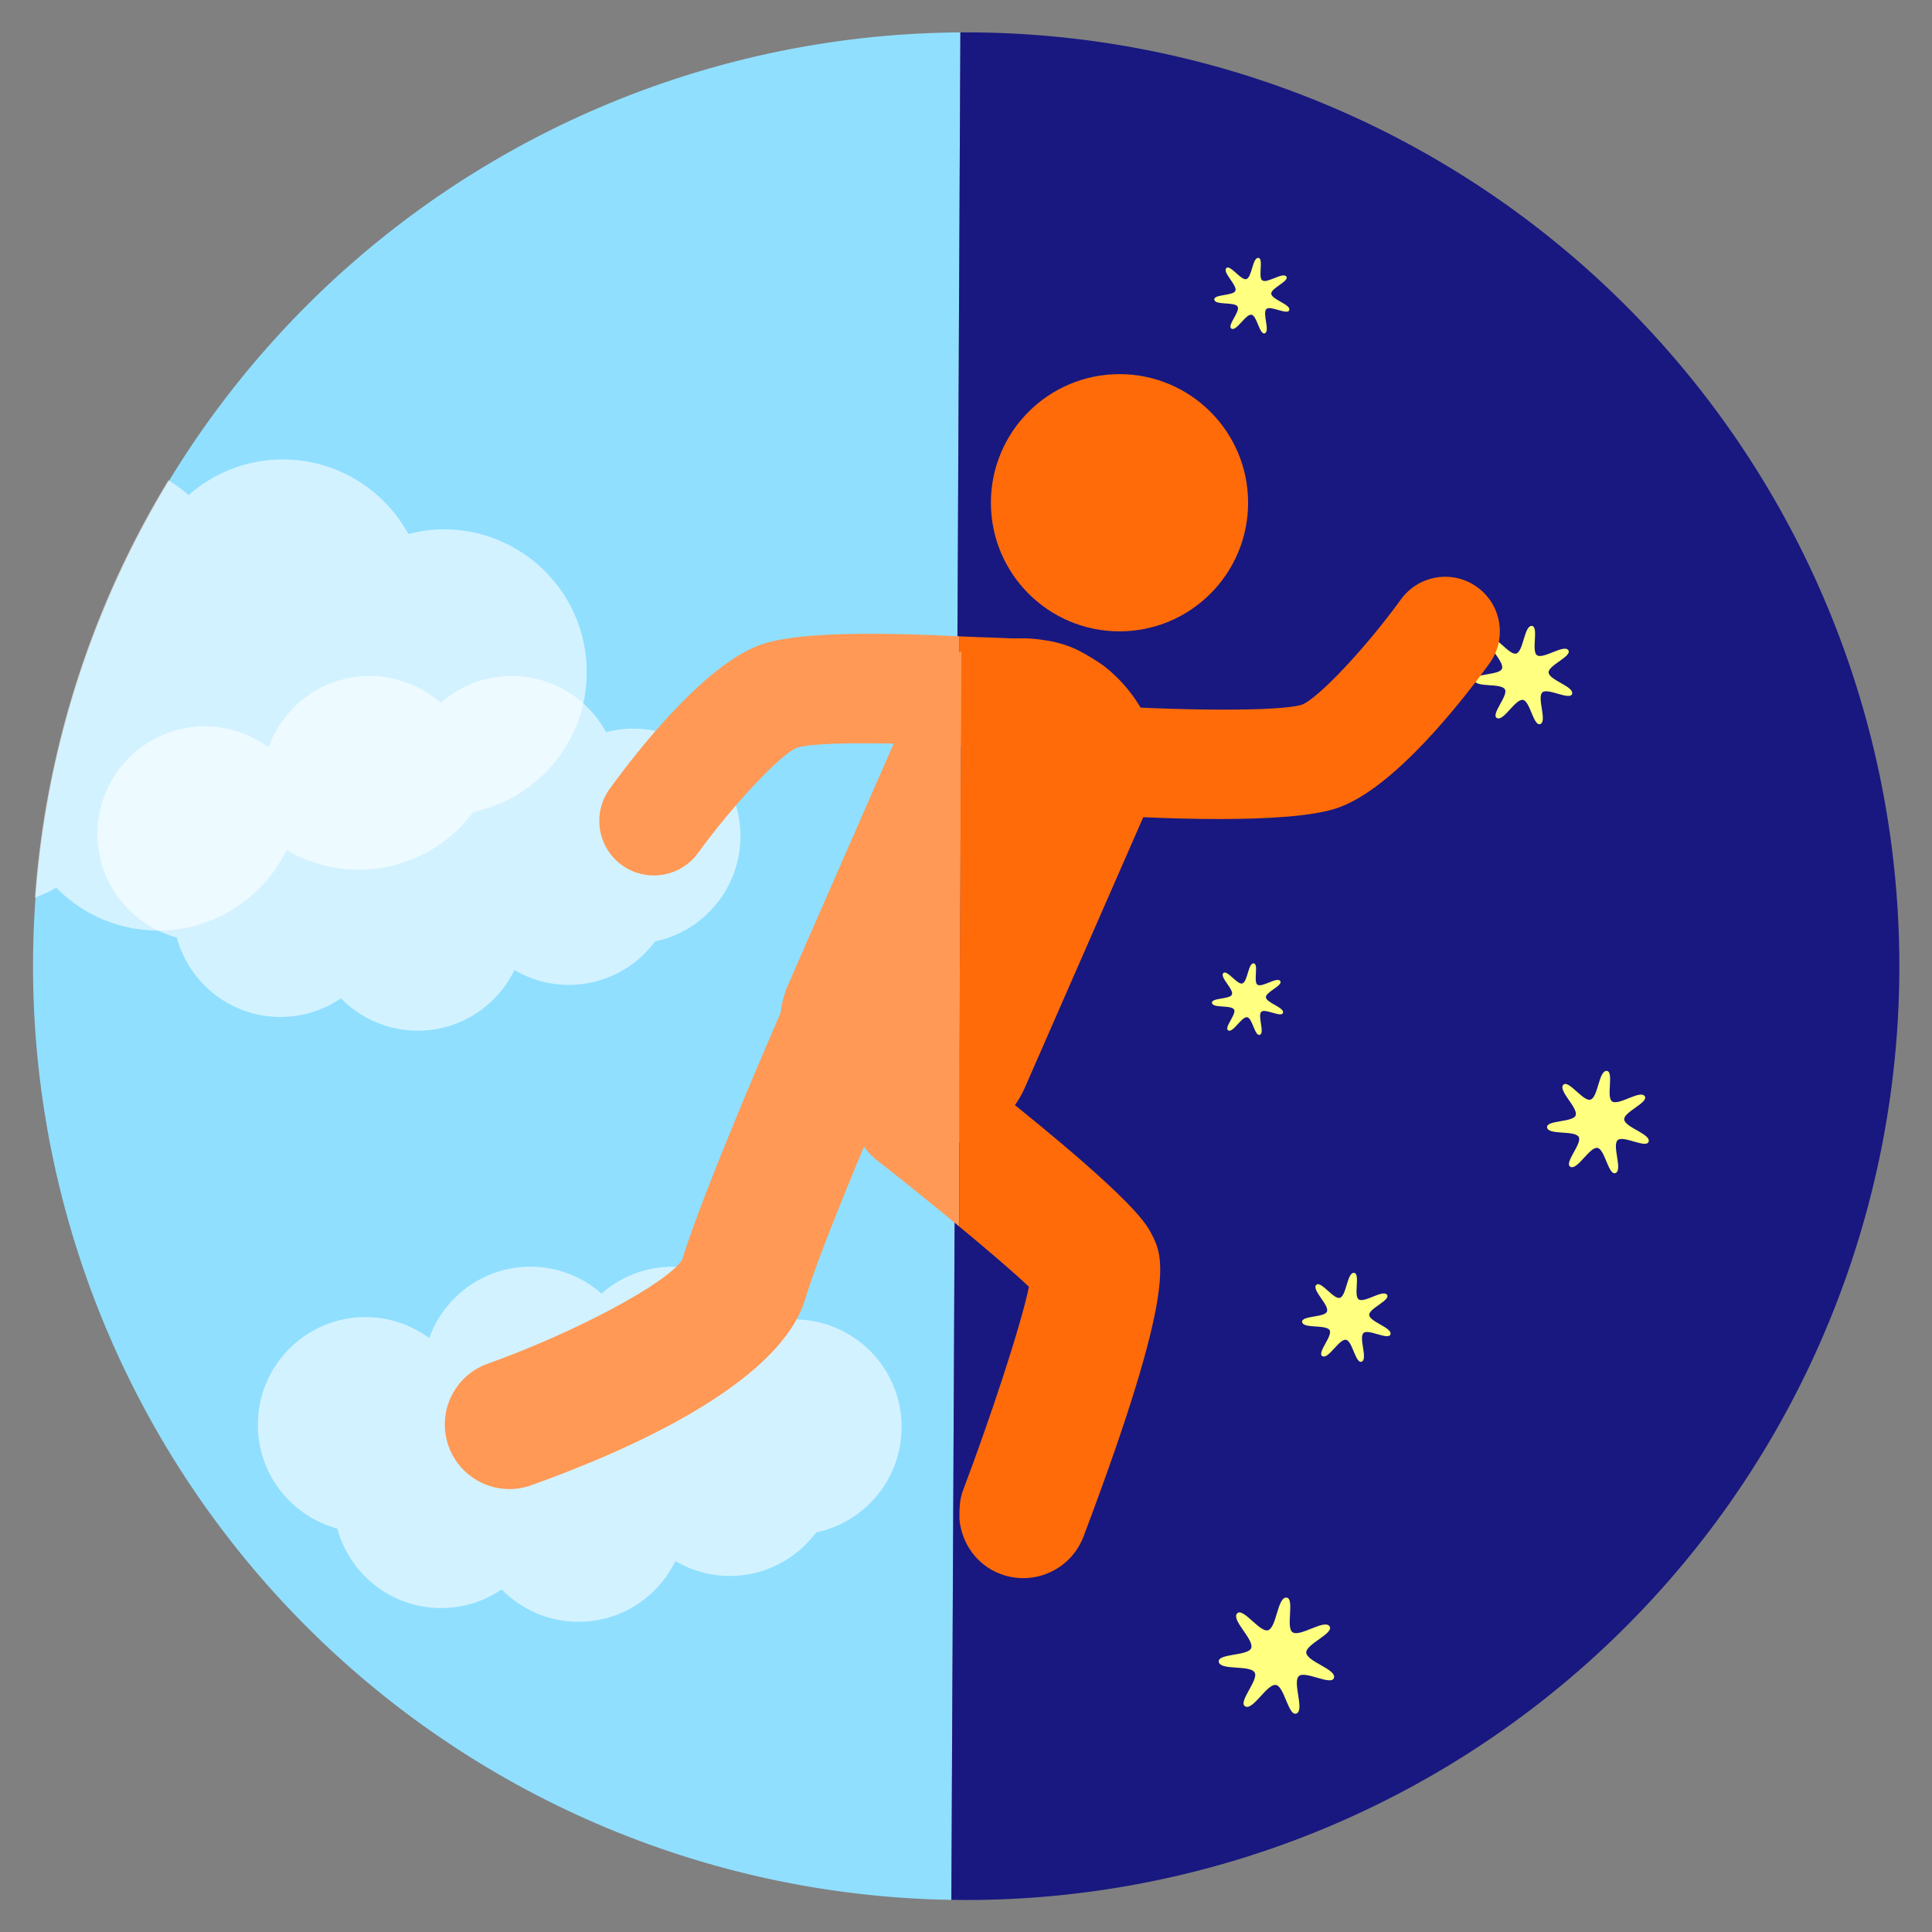
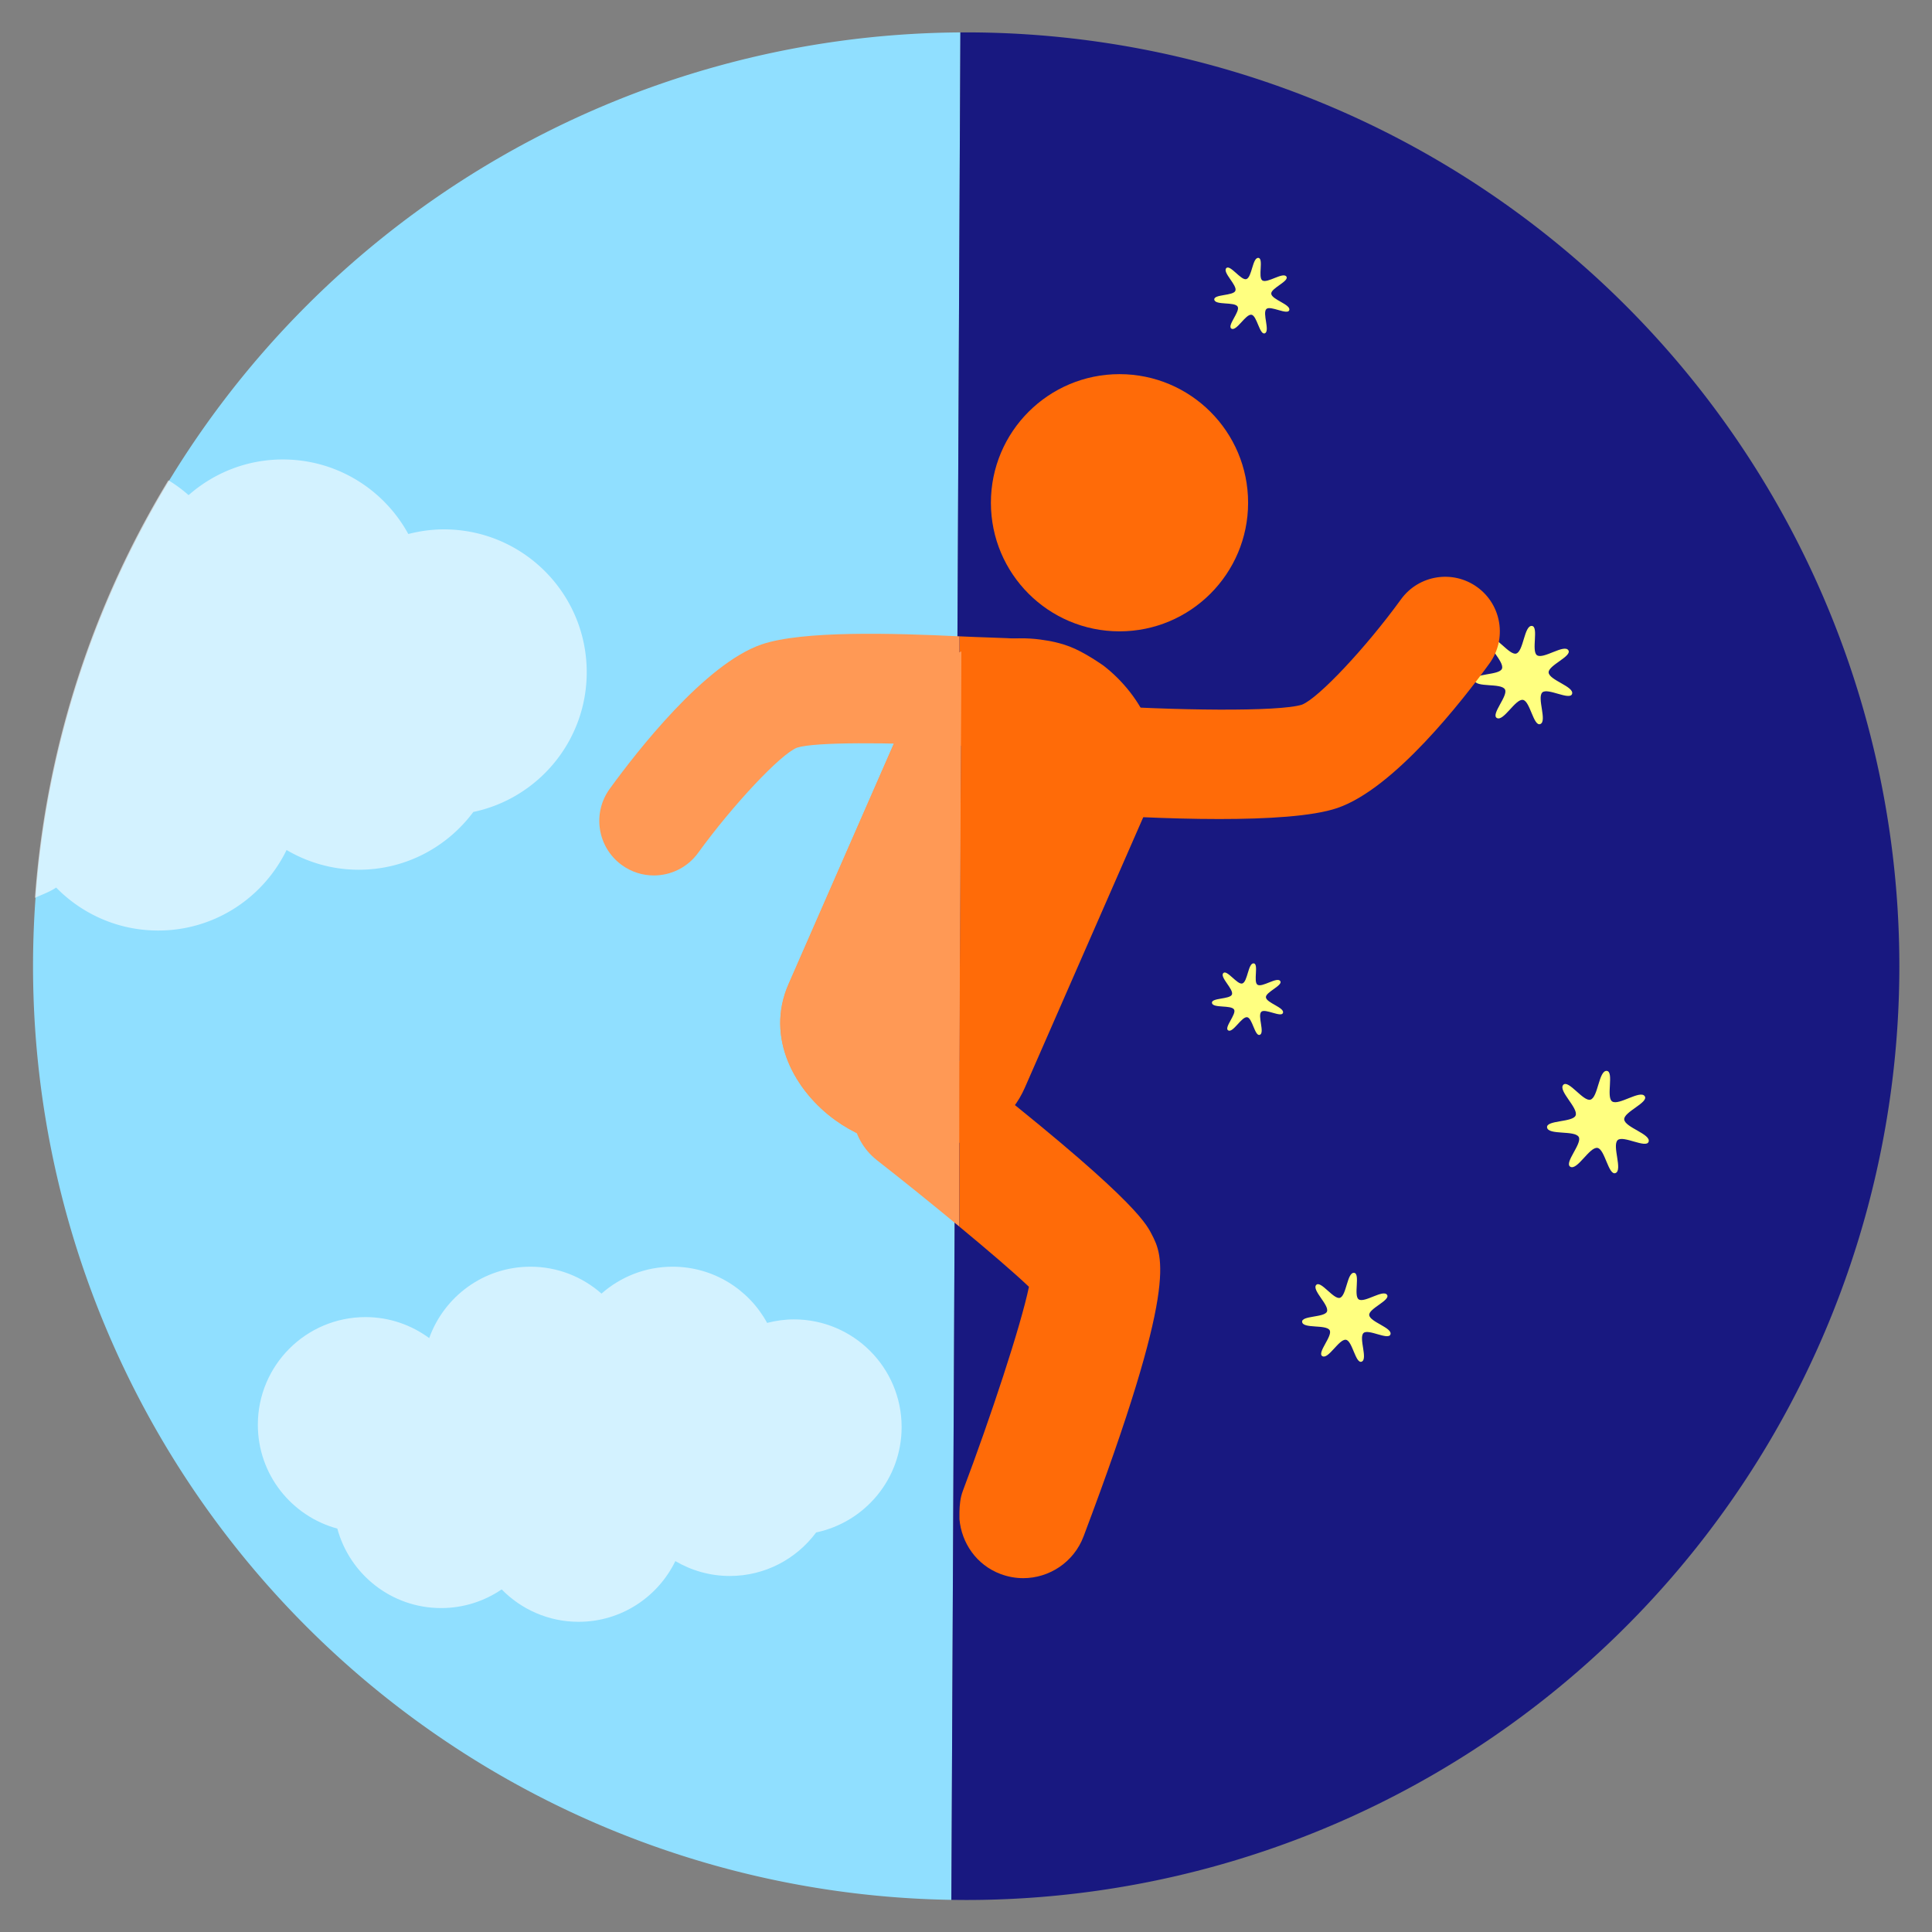
<svg xmlns="http://www.w3.org/2000/svg" xmlns:ns1="http://www.inkscape.org/namespaces/inkscape" xmlns:ns2="http://sodipodi.sourceforge.net/DTD/sodipodi-0.dtd" ns1:export-ydpi="197.75999" ns1:export-xdpi="197.75999" ns1:export-filename="/Users/mike.xiao/Documents/Projects/DBT_icons/dbt_icons/targetBehaviorsDay.png" ns1:version="1.0beta2 (2b71d25, 2019-12-03)" ns2:docname="targetBehaviorsDay.svg" version="1.1" width="300" viewBox="0 0 300 300" height="300" enable-background="new 0 0 512 512" id="Layer_1">
  <rect x="0" y="0" width="300" height="300" fill="#808080" stroke="none" />
  <defs id="defs1037" />
  <ns2:namedview ns1:current-layer="Layer_1" ns1:window-maximized="0" ns1:window-y="23" ns1:window-x="78" ns1:cy="549.89558" ns1:cx="174.56952" ns1:zoom="1.2646927" showguides="false" showgrid="false" id="namedview1035" ns1:window-height="755" ns1:window-width="1318" ns1:pageshadow="2" ns1:pageopacity="0" guidetolerance="10" gridtolerance="10" objecttolerance="10" borderopacity="1" ns1:document-rotation="0" bordercolor="#666666" pagecolor="#ffffff" />
  <g transform="matrix(0.388,0,0,0.388,27.764,274.5)" id="g1615" />
  <path ns1:connector-curvature="0" d="M 149.124,5.032 A 144.9,145 0 0 0 5.129,150.03 144.9,145 0 0 0 147.725,295.008 Z" style="fill:#90dfff;fill-opacity:1;stroke:none;stroke-width:6.726;stroke-linecap:round;stroke-linejoin:round;stroke-miterlimit:4;stroke-dasharray:none;stroke-opacity:1;paint-order:stroke fill markers" id="path1192" />
  <path ns1:connector-curvature="0" d="M 149.124,5.032 147.725,295.008 a 144.9,145 0 0 0 2.305,0.021 144.9,145 0 0 0 144.9,-145 144.9,145 0 0 0 -144.9,-145 144.9,145 0 0 0 -0.906,0.002 z" style="fill:#000080;fill-opacity:0.81;stroke:none;stroke-width:6.726;stroke-linecap:round;stroke-linejoin:round;stroke-miterlimit:4;stroke-dasharray:none;stroke-opacity:1;paint-order:stroke fill markers" id="path938" />
  <path id="path949-7" d="m 123.288,204.874 c -1.444,0 -2.835,0.202 -4.17,0.545 -2.834,-5.199 -8.347,-8.727 -14.685,-8.727 -4.235,0 -8.086,1.586 -11.033,4.176 -2.946,-2.591 -6.795,-4.176 -11.027,-4.176 -7.253,0 -13.41,4.627 -15.726,11.086 -2.772,-2.039 -6.185,-3.26 -9.89,-3.26 -9.232,0 -16.719,7.485 -16.719,16.719 0,7.717 5.232,14.193 12.342,16.122 1.925,7.107 8.405,12.341 16.119,12.341 3.485,0 6.723,-1.074 9.4,-2.898 3.038,3.1 7.263,5.031 11.945,5.031 6.614,0 12.314,-3.853 15.024,-9.426 2.483,1.458 5.369,2.31 8.454,2.31 5.498,0 10.363,-2.666 13.409,-6.761 7.581,-1.592 13.273,-8.311 13.273,-16.363 4.3e-4,-9.234 -7.487,-16.719 -16.717,-16.719 z" style="opacity:0.6;fill:#ffffff;stroke-width:0.426" ns1:connector-curvature="0" />
  <path ns1:transform-center-y="-0.2128617" ns1:transform-center-x="-0.16328103" d="m 190.713,160.002 c -0.705,-0.414 1.33,-2.538 0.914,-3.242 -0.443,-0.75 -3.314,-0.164 -3.437,-1.026 -0.116,-0.81 2.813,-0.542 3.104,-1.307 0.31,-0.814 -1.938,-2.693 -1.341,-3.327 0.561,-0.595 2.178,1.861 2.957,1.612 0.83,-0.265 0.897,-3.195 1.765,-3.123 0.815,0.067 -0.097,2.864 0.583,3.317 0.725,0.483 3.057,-1.29 3.542,-0.567 0.455,0.679 -2.299,1.709 -2.23,2.524 0.074,0.868 2.915,1.586 2.652,2.416 -0.247,0.78 -2.77,-0.732 -3.364,-0.17 -0.632,0.599 0.578,3.268 -0.236,3.58 -0.764,0.293 -1.155,-2.622 -1.965,-2.736 -0.863,-0.121 -2.195,2.489 -2.946,2.048 z" ns1:randomized="0" ns1:rounded="0.242797" ns1:flatsided="false" ns2:arg2="-3.7322343" ns2:arg1="2.158799" ns2:r2="2.7157116" ns2:r1="5.7138157" ns2:cy="155.24787" ns2:cx="193.88254" ns2:sides="7" id="path1028-8-1" style="opacity:1;fill:#ffff80;fill-opacity:1;stroke:none;stroke-width:1.733;stroke-linecap:round;stroke-linejoin:round;paint-order:stroke fill markers" ns2:type="star" />
  <g transform="matrix(0.426,0,0,0.426,-65.256,5.152)" id="g1011">
    <g style="opacity:0.6" id="g947">
      <path ns1:connector-curvature="0" id="path1530" style="fill:#ffffff;stroke-width:0.426" d="m 27.461,72.928 a 144.9,145 0 0 0 -0.145,0.236 144.9,145 0 0 0 -0.521,0.869 144.9,145 0 0 0 -0.516,0.871 144.9,145 0 0 0 -0.51,0.875 144.9,145 0 0 0 -0.504,0.879 144.9,145 0 0 0 -0.496,0.881 144.9,145 0 0 0 -0.49,0.887 144.9,145 0 0 0 -0.486,0.889 144.9,145 0 0 0 -0.479,0.893 144.9,145 0 0 0 -0.471,0.896 144.9,145 0 0 0 -0.467,0.898 144.9,145 0 0 0 -0.459,0.902 144.9,145 0 0 0 -0.453,0.904 144.9,145 0 0 0 -0.447,0.91 144.9,145 0 0 0 -0.441,0.91 144.9,145 0 0 0 -0.434,0.916 144.9,145 0 0 0 -0.428,0.918 144.9,145 0 0 0 -0.422,0.92 144.9,145 0 0 0 -0.416,0.924 144.9,145 0 0 0 -0.408,0.926 144.9,145 0 0 0 -0.402,0.93 144.9,145 0 0 0 -0.395,0.932 144.9,145 0 0 0 -0.389,0.936 144.9,145 0 0 0 -0.383,0.938 144.9,145 0 0 0 -0.377,0.941 144.9,145 0 0 0 -0.369,0.941 144.9,145 0 0 0 -0.363,0.945 144.9,145 0 0 0 -0.355,0.949 144.9,145 0 0 0 -0.35,0.949 144.9,145 0 0 0 -0.344,0.953 144.9,145 0 0 0 -0.336,0.955 144.9,145 0 0 0 -0.33,0.957 144.9,145 0 0 0 -0.322,0.961 144.9,145 0 0 0 -0.316,0.961 144.9,145 0 0 0 -0.311,0.965 144.9,145 0 0 0 -0.303,0.967 144.9,145 0 0 0 -0.295,0.969 144.9,145 0 0 0 -0.289,0.971 144.9,145 0 0 0 -0.283,0.973 144.9,145 0 0 0 -0.275,0.973 144.9,145 0 0 0 -0.27,0.977 144.9,145 0 0 0 -0.262,0.979 144.9,145 0 0 0 -0.256,0.98 144.9,145 0 0 0 -0.248,0.982 144.9,145 0 0 0 -0.242,0.982 144.9,145 0 0 0 -0.234,0.986 144.9,145 0 0 0 -0.227,0.986 144.9,145 0 0 0 -0.221,0.988 144.9,145 0 0 0 -0.215,0.99 144.9,145 0 0 0 -0.207,0.99 144.9,145 0 0 0 -0.199,0.992 144.9,145 0 0 0 -0.193,0.994 144.9,145 0 0 0 -0.188,0.996 144.9,145 0 0 0 -0.18,0.996 144.9,145 0 0 0 -0.172,0.998 144.9,145 0 0 0 -0.166,1 144.9,145 0 0 0 -0.158,1 144.9,145 0 0 0 -0.15,1.002 144.9,145 0 0 0 -0.145,1.002 144.9,145 0 0 0 -0.137,1.004 144.9,145 0 0 0 -0.131,1.004 144.9,145 0 0 0 -0.123,1.006 144.9,145 0 0 0 -0.117,1.006 144.9,145 0 0 0 -0.109,1.006 144.9,145 0 0 0 -0.102,1.008 144.9,145 0 0 0 -0.096,1.008 144.9,145 0 0 0 -0.088,1.01 144.9,145 0 0 0 -0.082,1.01 144.9,145 0 0 0 -0.049,0.658 c 1.114,-0.515 2.294,-0.915 3.299,-1.6 4.031,4.118 9.642,6.68 15.859,6.68 8.785,0 16.356,-5.115 19.957,-12.516 3.296,1.935 7.123,3.066 11.223,3.066 7.301,0 13.758,-3.541 17.805,-8.98 10.066,-2.111 17.627,-11.036 17.627,-21.727 C 92.486,90.5 82.545,80.562 70.281,80.562 c -1.914,0 -3.761,0.267 -5.531,0.721 -3.764,-6.901 -11.087,-11.588 -19.504,-11.588 -5.62,0 -10.736,2.106 -14.646,5.545 -0.975,-0.858 -2.025,-1.633 -3.139,-2.312 z" transform="matrix(2.345,0,0,2.345,150.171,-8.052)" />
    </g>
    <g style="opacity:0.6" id="g951">
-       <path ns1:connector-curvature="0" style="fill:#ffffff" d="m 383.883,253.492 c -3.385,0 -6.648,0.474 -9.777,1.277 -6.645,-12.191 -19.57,-20.461 -34.431,-20.461 -9.93,0 -18.958,3.718 -25.87,9.792 -6.908,-6.074 -15.932,-9.792 -25.855,-9.792 -17.007,0 -31.443,10.848 -36.872,25.992 -6.499,-4.781 -14.501,-7.643 -23.188,-7.643 -21.647,0 -39.201,17.55 -39.201,39.201 0,18.093 12.268,33.279 28.938,37.801 4.514,16.663 19.708,28.935 37.793,28.935 8.171,0 15.764,-2.518 22.041,-6.794 7.123,7.269 17.03,11.797 28.008,11.797 15.508,0 28.873,-9.035 35.227,-22.102 5.822,3.419 12.589,5.416 19.822,5.416 12.891,0 24.298,-6.25 31.44,-15.852 17.776,-3.733 31.122,-19.486 31.122,-38.367 0.001,-21.65 -17.554,-39.2 -39.197,-39.2 z" id="path949" />
-     </g>
+       </g>
    <g id="g953" />
    <g id="g955" />
    <g id="g957" />
    <g id="g959" />
    <g id="g961" />
    <g id="g963" />
    <g id="g965" />
    <g id="g967" />
    <g id="g969" />
    <g id="g971" />
    <g id="g973" />
    <g id="g975" />
    <g id="g977" />
    <g id="g979" />
    <g id="g981" />
  </g>
  <path ns1:transform-center-y="-0.2922223" ns1:transform-center-x="-0.22415491" d="m 232.427,111.489 c -0.968,-0.569 1.826,-3.484 1.255,-4.45 -0.609,-1.029 -4.55,-0.225 -4.719,-1.409 -0.159,-1.111 3.862,-0.745 4.262,-1.794 0.425,-1.118 -2.661,-3.698 -1.841,-4.568 0.77,-0.817 2.99,2.555 4.06,2.213 1.139,-0.364 1.232,-4.386 2.424,-4.287 1.119,0.093 -0.133,3.931 0.801,4.554 0.995,0.663 4.197,-1.771 4.863,-0.778 0.625,0.932 -3.157,2.347 -3.061,3.465 0.102,1.191 4.002,2.177 3.64,3.317 -0.339,1.07 -3.803,-1.005 -4.618,-0.233 -0.868,0.822 0.793,4.486 -0.323,4.914 -1.048,0.402 -1.586,-3.6 -2.697,-3.756 -1.184,-0.166 -3.013,3.417 -4.044,2.811 z" ns1:randomized="0" ns1:rounded="0.242797" ns1:flatsided="false" ns2:arg2="-3.7322343" ns2:arg1="2.158799" ns2:r2="3.7281973" ns2:r1="7.8440714" ns2:cy="104.96247" ns2:cx="236.77856" ns2:sides="7" id="path1028" style="opacity:1;fill:#ffff80;fill-opacity:1;stroke:none;stroke-width:2.379;stroke-linecap:round;stroke-linejoin:round;paint-order:stroke fill markers" ns2:type="star" />
  <path ns2:type="star" style="opacity:1;fill:#ffff80;fill-opacity:1;stroke:none;stroke-width:2.154;stroke-linecap:round;stroke-linejoin:round;paint-order:stroke fill markers" id="path1028-3" ns2:sides="7" ns2:cx="209.26992" ns2:cy="204.67604" ns2:r1="7.1008487" ns2:r2="3.3749523" ns2:arg1="2.158799" ns2:arg2="-3.7322343" ns1:flatsided="false" ns1:rounded="0.242797" ns1:randomized="0" d="m 205.331,210.584 c -0.876,-0.515 1.653,-3.154 1.136,-4.029 -0.551,-0.932 -4.119,-0.204 -4.272,-1.275 -0.144,-1.006 3.496,-0.674 3.858,-1.624 0.385,-1.012 -2.409,-3.347 -1.666,-4.135 0.697,-0.74 2.707,2.313 3.675,2.004 1.031,-0.33 1.115,-3.97 2.194,-3.881 1.013,0.084 -0.121,3.559 0.725,4.123 0.901,0.6 3.799,-1.604 4.402,-0.705 0.566,0.844 -2.858,2.124 -2.771,3.137 0.092,1.079 3.623,1.971 3.296,3.002 -0.307,0.969 -3.443,-0.91 -4.18,-0.211 -0.786,0.744 0.718,4.061 -0.293,4.449 -0.949,0.364 -1.435,-3.259 -2.442,-3.4 -1.072,-0.15 -2.727,3.093 -3.661,2.545 z" ns1:transform-center-x="-0.20291032" ns1:transform-center-y="-0.26453037" />
  <path ns2:type="star" style="opacity:1;fill:#ffff80;fill-opacity:1;stroke:none;stroke-width:1.829;stroke-linecap:round;stroke-linejoin:round;paint-order:stroke fill markers" id="path1028-7" ns2:sides="7" ns2:cx="194.56166" ns2:cy="46.015184" ns2:r1="6.0290937" ns2:r2="2.8655593" ns2:arg1="2.158799" ns2:arg2="-3.7322343" ns1:flatsided="false" ns1:rounded="0.242797" ns1:randomized="0" d="m 191.217,51.032 c -0.744,-0.437 1.403,-2.678 0.964,-3.421 -0.468,-0.791 -3.497,-0.173 -3.627,-1.083 -0.122,-0.854 2.969,-0.572 3.276,-1.379 0.327,-0.859 -2.045,-2.842 -1.415,-3.511 0.592,-0.628 2.298,1.964 3.12,1.701 0.875,-0.28 0.947,-3.371 1.863,-3.295 0.86,0.071 -0.103,3.022 0.615,3.5 0.765,0.51 3.226,-1.362 3.738,-0.598 0.481,0.717 -2.426,1.804 -2.353,2.664 0.078,0.916 3.076,1.673 2.798,2.549 -0.261,0.823 -2.923,-0.772 -3.55,-0.179 -0.667,0.632 0.61,3.448 -0.249,3.777 -0.806,0.309 -1.219,-2.767 -2.073,-2.887 -0.91,-0.128 -2.316,2.626 -3.108,2.161 z" ns1:transform-center-x="-0.17228018" ns1:transform-center-y="-0.2246095" />
-   <path ns2:type="star" style="opacity:1;fill:#ffff80;fill-opacity:1;stroke:none;stroke-width:2.81;stroke-linecap:round;stroke-linejoin:round;paint-order:stroke fill markers" id="path1028-8" ns2:sides="7" ns2:cx="198.47812" ns2:cy="257.25159" ns2:r1="9.2642412" ns2:r2="4.4031882" ns2:arg1="2.158799" ns2:arg2="-3.7322343" ns1:flatsided="false" ns1:rounded="0.242797" ns1:randomized="0" d="m 193.339,264.96 c -1.143,-0.672 2.157,-4.115 1.482,-5.256 -0.719,-1.216 -5.374,-0.266 -5.573,-1.664 -0.187,-1.313 4.562,-0.88 5.033,-2.119 0.502,-1.32 -3.143,-4.367 -2.174,-5.395 0.909,-0.965 3.532,3.018 4.795,2.614 1.345,-0.43 1.455,-5.18 2.862,-5.063 1.321,0.109 -0.158,4.643 0.946,5.379 1.175,0.783 4.957,-2.092 5.743,-0.919 0.738,1.101 -3.728,2.772 -3.616,4.093 0.12,1.407 4.726,2.571 4.3,3.917 -0.401,1.264 -4.492,-1.187 -5.454,-0.275 -1.025,0.971 0.937,5.298 -0.382,5.804 -1.238,0.475 -1.873,-4.252 -3.186,-4.436 -1.399,-0.196 -3.558,4.036 -4.776,3.32 z" ns1:transform-center-x="-0.26475309" ns1:transform-center-y="-0.34512367" />
  <path ns1:transform-center-y="-0.30420747" ns1:transform-center-x="-0.23335083" d="m 243.835,181.172 c -1.008,-0.592 1.901,-3.627 1.306,-4.633 -0.634,-1.071 -4.737,-0.234 -4.913,-1.467 -0.165,-1.157 4.021,-0.775 4.437,-1.868 0.443,-1.163 -2.77,-3.849 -1.916,-4.755 0.802,-0.851 3.113,2.66 4.226,2.304 1.186,-0.379 1.282,-4.566 2.523,-4.463 1.165,0.096 -0.139,4.093 0.834,4.741 1.036,0.69 4.369,-1.844 5.063,-0.81 0.651,0.971 -3.286,2.443 -3.187,3.608 0.106,1.24 4.166,2.266 3.79,3.453 -0.353,1.114 -3.959,-1.046 -4.808,-0.242 -0.904,0.856 0.826,4.67 -0.337,5.116 -1.091,0.419 -1.651,-3.748 -2.808,-3.91 -1.233,-0.173 -3.136,3.557 -4.21,2.927 z" ns1:randomized="0" ns1:rounded="0.242797" ns1:flatsided="false" ns2:arg2="-3.7322343" ns2:arg1="2.158799" ns2:r2="3.8811953" ns2:r1="8.1659765" ns2:cy="174.37769" ns2:cx="248.36457" ns2:sides="7" id="path1028-3-4" style="opacity:1;fill:#ffff80;fill-opacity:1;stroke:none;stroke-width:2.477;stroke-linecap:round;stroke-linejoin:round;paint-order:stroke fill markers" ns2:type="star" />
  <g id="g1539" transform="matrix(0.768,-0.436,0.5,0.88,-131.364,124.246)" />
  <g style="fill:#aa0000" transform="matrix(1.542,0,0,1.542,58.357,57.16)" id="g1741">
    <g style="fill:#aa0000" id="g1677">
      <g style="fill:#aa0000" id="g1675">
        <g style="fill:#aa0000" id="g1673">
-           <path style="fill:#ff9955;fill-opacity:1" ns1:connector-curvature="0" d="m 13.45,112.881 c -2.671,0 -5.174,-1.659 -6.123,-4.319 -1.206,-3.381 0.558,-7.1 3.939,-8.305 8.797,-3.145 18.032,-8.08 19.576,-10.444 2.219,-7.225 9.508,-23.93 9.82,-24.645 1.437,-3.29 5.27,-4.792 8.559,-3.354 3.29,1.438 4.791,5.269 3.354,8.559 -2.062,4.719 -7.76,18.121 -9.35,23.401 -2.609,8.664 -18.407,15.452 -27.592,18.727 -0.721,0.258 -1.458,0.38 -2.183,0.38 z" id="path1659" />
          <circle style="fill:#ff6b08;fill-opacity:1;stroke-width:0.914" cx="74.889" cy="13.558" r="12.95" id="circle1663" />
          <path transform="matrix(0.648,0,0,0.648,-37.841,-37.065)" d="M 149.092 98.881 L 149.092 115.877 C 151.788 115.996 154.395 115.997 156.961 116.174 C 161.681 116.492 165.685 112.97 166.008 108.299 C 166.332 103.625 162.806 99.574 158.133 99.25 C 156.453 99.134 152.187 99.032 149.092 98.881 z " style="fill:#ff6b08;fill-opacity:1;stroke-width:1.542" id="path1750" />
          <g style="fill:#aa0000" id="g1667">
            <path transform="matrix(0.648,0,0,0.648,-37.841,-37.065)" d="M 149.383 101.234 C 146.196 102.767 143.444 105.176 141.873 108.764 L 122.527 152.939 C 118.871 161.29 123.547 169.573 129.809 174.078 C 131.144 175.042 132.58 175.861 134.084 176.52 C 138.703 178.543 144.205 178.978 149.023 177.604 L 149.383 101.234 z " style="fill:#ff9955;fill-opacity:1;stroke-width:1.542" id="path1665" />
            <path transform="matrix(0.648,0,0,0.648,-37.841,-37.065)" d="M 149.383 101.234 L 149.023 177.604 C 153.417 176.351 157.248 173.603 159.254 169.025 L 178.594 124.85 C 182.199 116.621 177.434 107.993 171.426 103.398 L 171.369 103.361 C 171.369 103.361 169.199 101.819 167.078 100.832 C 164.857 99.8 162.473 99.506 162.473 99.506 C 158.309 98.781 153.478 99.265 149.383 101.234 z " style="fill:#ff6b08;fill-opacity:1;stroke-width:1.542" id="path1745" />
            <path id="path2210" style="fill:#ff9955;fill-opacity:1;stroke-width:1.542" d="M 149.383 101.234 C 146.196 102.767 143.444 105.176 141.873 108.764 L 122.527 152.939 C 118.871 161.29 123.547 169.573 129.809 174.078 C 131.144 175.042 132.58 175.861 134.084 176.52 C 138.703 178.543 144.205 178.978 149.023 177.604 L 149.383 101.234 z " transform="matrix(0.648,0,0,0.648,-37.841,-37.065)" />
          </g>
          <path style="fill:#ff6b08;fill-opacity:1" ns1:connector-curvature="0" d="m 84.94,45.407 c -5.263,0 -10.754,-0.317 -13.907,-0.536 -3.03,-0.21 -5.316,-2.836 -5.106,-5.867 0.209,-3.029 2.8,-5.319 5.866,-5.107 8.536,0.591 19.204,0.728 21.478,-0.009 1.666,-0.666 6.426,-5.725 9.964,-10.604 1.784,-2.458 5.222,-3.007 7.682,-1.224 2.459,1.783 3.007,5.222 1.225,7.681 -2.7,3.724 -9.597,12.597 -15.308,14.554 -2.471,0.848 -7.087,1.112 -11.894,1.112 z" id="path1671" />
          <path transform="matrix(0.648,0,0,0.648,-37.841,-37.065)" d="M 149.092 164.881 C 148.904 164.734 148.831 164.666 148.641 164.518 C 144.278 161.112 137.978 161.887 134.57 166.248 C 131.164 170.612 131.938 176.91 136.303 180.318 C 140.509 183.602 145.015 187.246 149.092 190.621 L 149.092 164.881 z " style="fill:#ff9955;fill-opacity:1;stroke-width:1.542" id="path1661" />
          <path transform="matrix(0.648,0,0,0.648,-37.841,-37.065)" d="M 149.092 164.881 L 149.092 190.621 C 153.628 194.377 157.623 197.798 159.895 199.967 C 158.61 206.108 153.949 220.211 149.623 231.676 C 149.217 232.753 149.121 233.854 149.092 234.943 L 149.092 236.059 C 149.416 239.778 151.738 243.185 155.465 244.592 C 156.631 245.031 157.825 245.242 159.002 245.242 C 163.053 245.242 166.865 242.767 168.381 238.754 C 183.107 199.737 180.784 195.283 178.918 191.705 C 177.99 189.929 175.71 185.702 149.092 164.881 z " style="fill:#ff6b08;fill-opacity:1;stroke-width:1.542" id="path1755" />
          <path transform="matrix(0.648,0,0,0.648,-37.841,-37.065)" d="M 149.092 98.881 C 138.808 98.379 124.653 97.975 118.346 100.137 C 109.538 103.155 98.904 116.841 94.74 122.584 C 91.992 126.376 92.836 131.676 96.627 134.426 C 98.131 135.518 99.874 136.041 101.602 136.041 C 104.226 136.041 106.813 134.828 108.473 132.543 C 113.941 125.013 121.283 117.21 123.838 116.188 C 126.662 115.273 137.959 115.384 149.092 115.877 L 149.092 98.881 z " style="fill:#ff9955;fill-opacity:1;stroke-width:1.542" id="path1669" />
        </g>
      </g>
    </g>
    <g style="fill:#aa0000" id="g1679" />
    <g style="fill:#aa0000" id="g1681" />
    <g style="fill:#aa0000" id="g1683" />
    <g style="fill:#aa0000" id="g1685" />
    <g style="fill:#aa0000" id="g1687" />
    <g style="fill:#aa0000" id="g1689" />
    <g style="fill:#aa0000" id="g1691" />
    <g style="fill:#aa0000" id="g1693" />
    <g style="fill:#aa0000" id="g1695" />
    <g style="fill:#aa0000" id="g1697" />
    <g style="fill:#aa0000" id="g1699" />
    <g style="fill:#aa0000" id="g1701" />
    <g style="fill:#aa0000" id="g1703" />
    <g style="fill:#aa0000" id="g1705" />
    <g style="fill:#aa0000" id="g1707" />
  </g>
</svg>